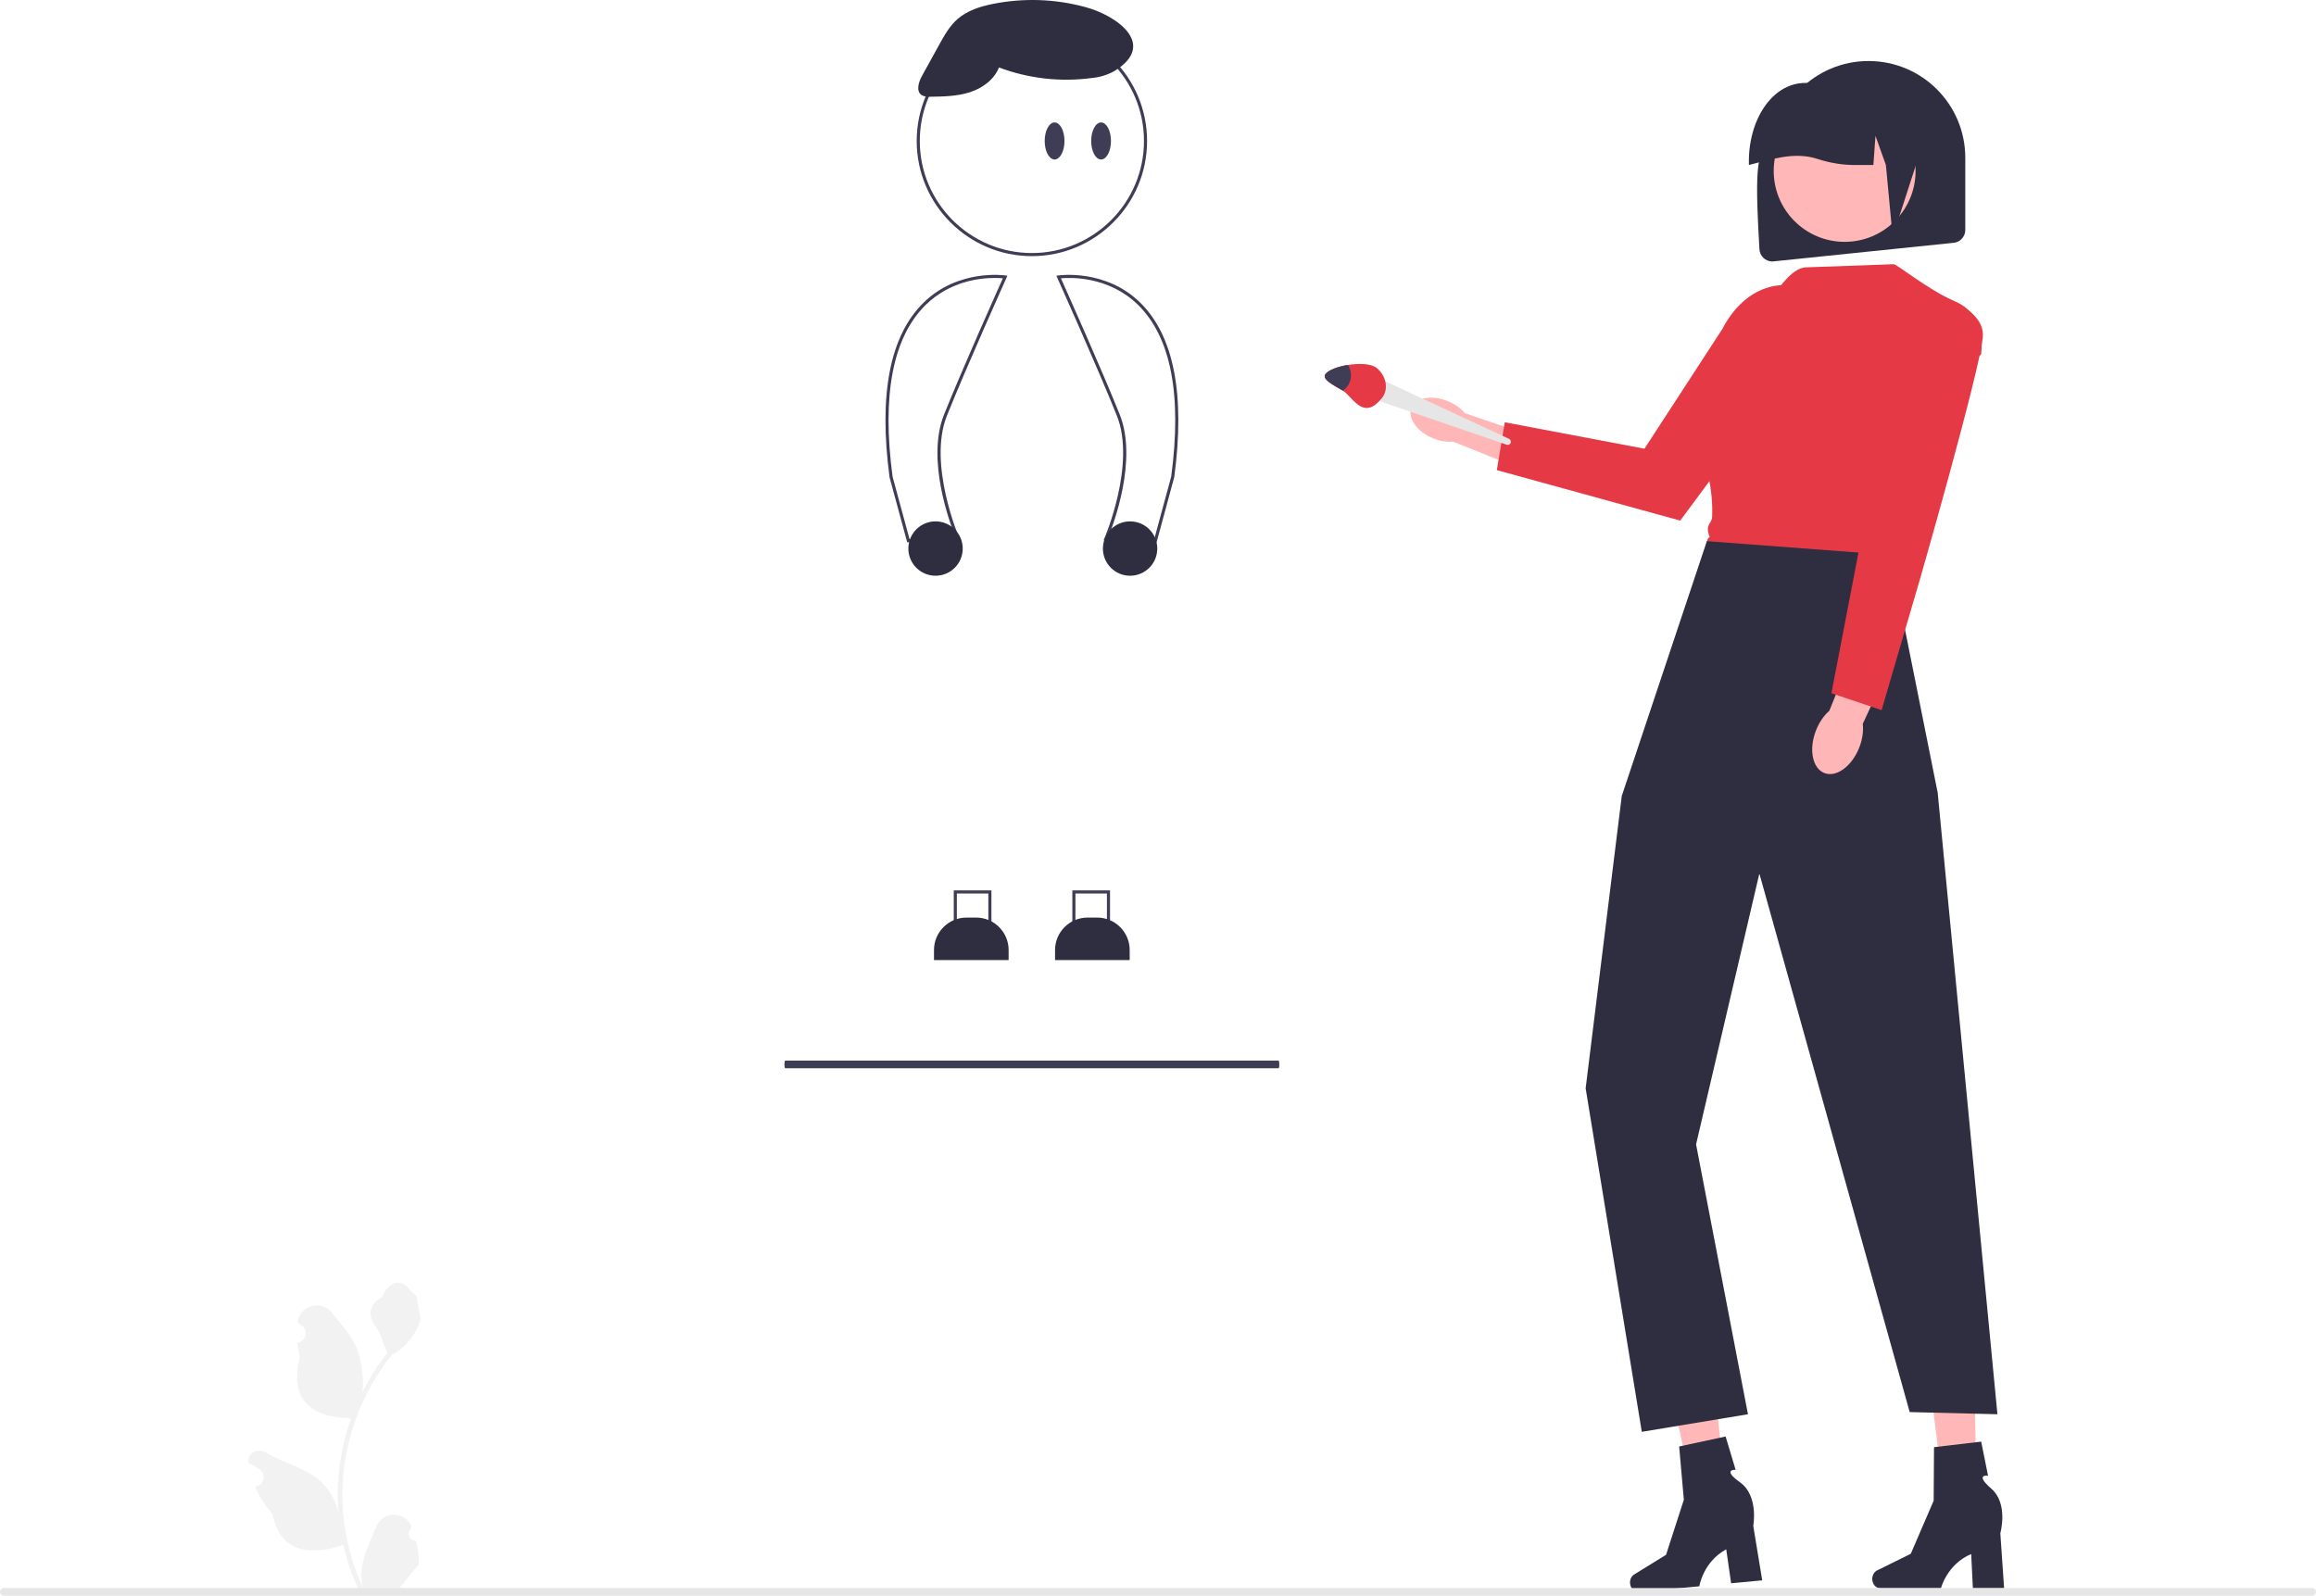
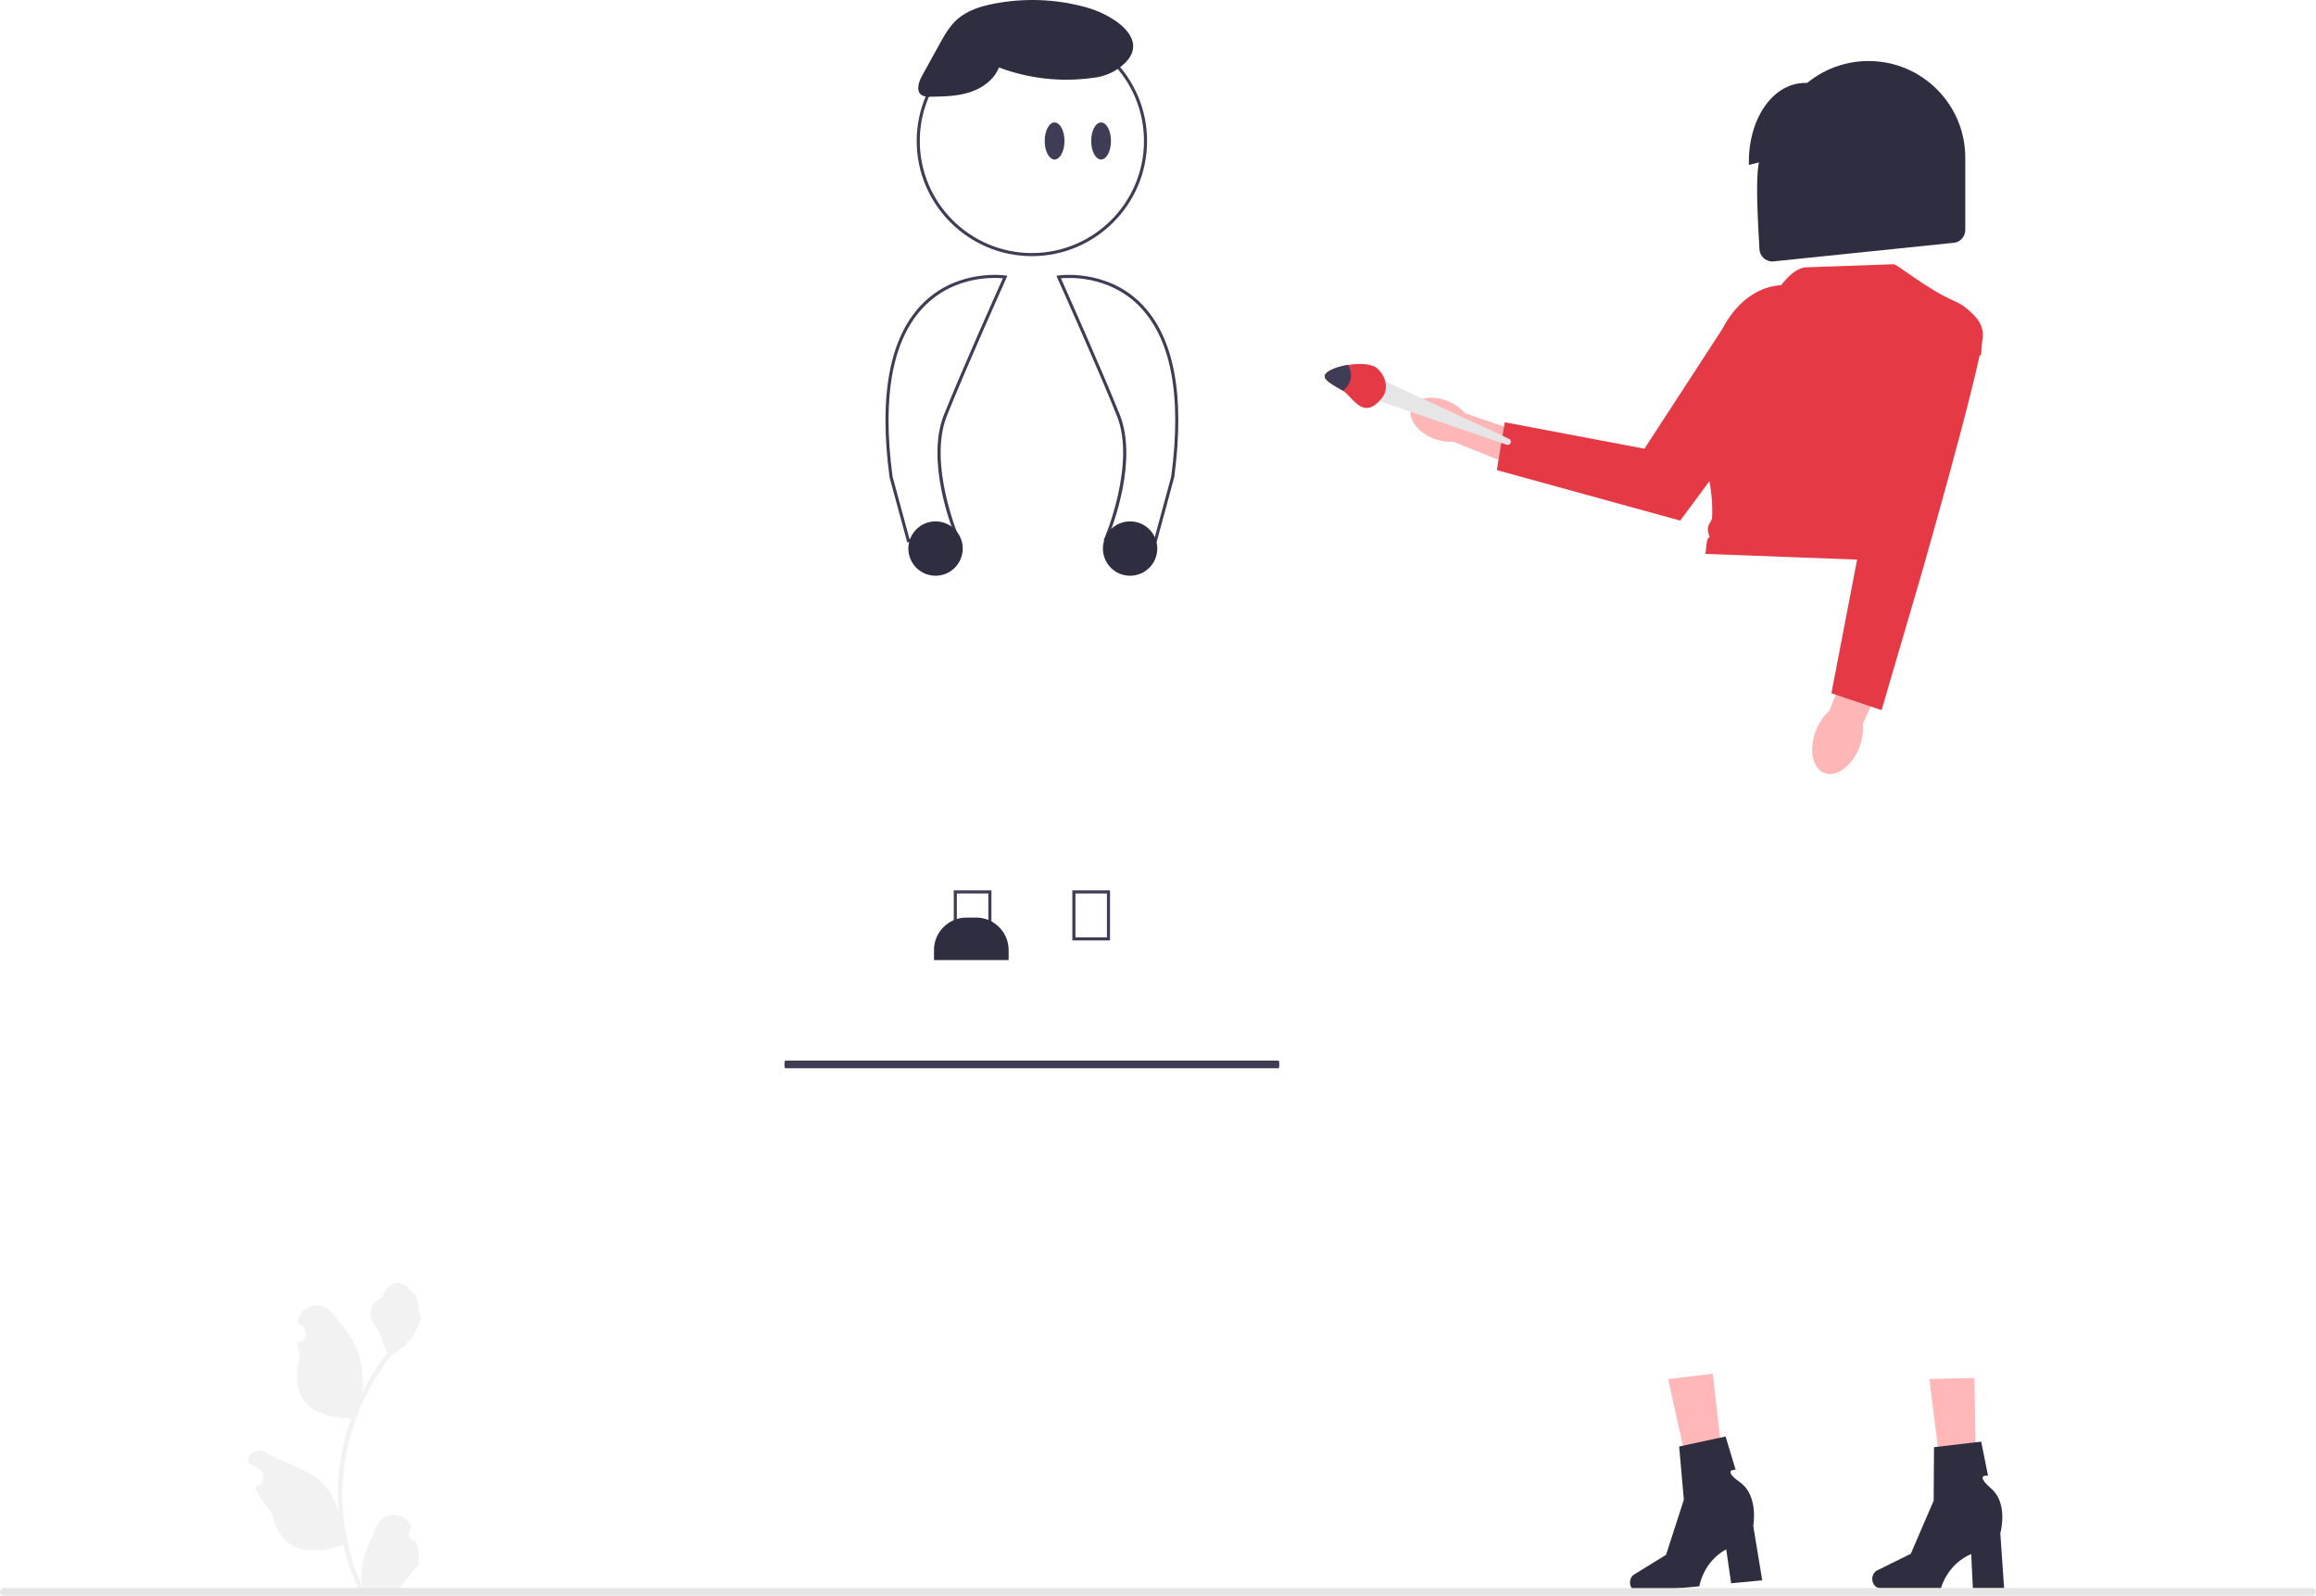
<svg xmlns="http://www.w3.org/2000/svg" width="748.775" height="515.969" viewBox="0 0 748.775 515.969">
  <path d="M134.516,498.182c-2.066,.129-3.208-2.437-1.645-3.933l.155-.618c-.02-.05-.041-.099-.062-.148-2.089-4.982-9.17-4.947-11.241,.042-1.839,4.428-4.179,8.864-4.756,13.546-.258,2.067-.142,4.172,.316,6.2-4.308-9.411-6.575-19.687-6.575-30.021,0-2.597,.142-5.193,.433-7.783,.239-2.119,.568-4.224,.995-6.31,2.306-11.277,7.299-22.018,14.5-30.99,3.462-1.892,6.349-4.851,8.093-8.397,.626-1.279,1.117-2.655,1.35-4.056-.394,.052-1.486-5.949-1.188-6.317-.549-.833-1.532-1.247-2.131-2.06-2.982-4.043-7.091-3.337-9.236,2.157-4.582,2.313-4.627,6.148-1.815,9.837,1.789,2.347,2.035,5.522,3.604,8.035-.162,.207-.329,.407-.491,.614-2.961,3.798-5.522,7.88-7.681,12.169,.61-4.766-.291-10.508-1.826-14.21-1.748-4.217-5.025-7.769-7.91-11.415-3.466-4.379-10.573-2.468-11.184,3.083-.006,.054-.012,.107-.017,.161,.429,.242,.848,.499,1.259,.77,2.339,1.547,1.531,5.174-1.241,5.602l-.063,.01c.155,1.544,.42,3.074,.807,4.579-3.702,14.316,4.29,19.53,15.701,19.764,.252,.129,.497,.258,.749,.381-1.156,3.255-2.08,6.594-2.764,9.979-.614,2.99-1.04,6.013-1.279,9.049-.297,3.83-.271,7.68,.052,11.503l-.019-.136c-.82-4.211-3.107-8.145-6.427-10.87-4.946-4.063-11.933-5.559-17.268-8.824-2.568-1.572-5.859,.459-5.411,3.437l.022,.143c.794,.323,1.569,.698,2.319,1.117,.429,.242,.848,.499,1.259,.77,2.339,1.547,1.531,5.174-1.241,5.602l-.063,.01c-.045,.006-.084,.013-.129,.019,1.363,3.236,3.262,6.239,5.639,8.829,2.315,12.497,12.256,13.683,22.89,10.044h.006c1.163,5.064,2.861,10.011,5.044,14.726h18.02c.065-.2,.123-.407,.181-.607-1.666,.103-3.346,.006-4.986-.297,1.337-1.641,2.674-3.294,4.011-4.935,.032-.032,.058-.065,.084-.097,.678-.84,1.363-1.673,2.041-2.512l0-.001c.042-2.578-.267-5.147-.879-7.64l-.001-0-0-0Z" fill="#f2f2f2" />
  <g>
    <polygon points="639.139 489.97 629.278 490.202 623.782 445.902 638.333 445.558 639.139 489.97" fill="#ffb7b7" />
    <path d="M605.308,510.542h0c0,1.666,1.182,3.016,2.64,3.016h19.572s1.926-7.742,9.779-11.074l.542,11.074h10.097l-1.223-17.807s2.701-9.527-2.908-14.397c-5.609-4.87-1.066-4.192-1.066-4.192l-2.207-11.021-15.257,1.794-.112,17.301-7.404,17.173-10.86,5.365c-.967,.477-1.592,1.565-1.592,2.768l-0,0Z" fill="#2f2e41" />
  </g>
  <g>
    <polygon points="558.752 488.337 548.957 489.497 539.314 445.912 553.768 444.198 558.752 488.337" fill="#ffb7b7" />
    <path d="M527.009,512.003h0c.157,1.658,1.461,2.891,2.913,2.754l19.485-1.843s1.188-7.889,8.693-11.946l1.583,10.974,10.052-.951-2.895-17.613s1.792-9.739-4.251-14.059c-6.043-4.32-1.456-4.073-1.456-4.073l-3.235-10.764-15.021,3.223,1.518,17.234-5.754,17.794-10.307,6.364c-.917,.566-1.438,1.708-1.325,2.906h0l-0-0Z" fill="#2f2e41" />
  </g>
  <path id="b-427" d="M568.824,80.353c-1.147-19.461-1.688-36.56,4-29.344,0-17.276,14.005-31.28,31.28-31.28s31.281,14.005,31.281,31.28v23.344c-.004,2.318-1.882,4.196-4.2,4.2l-58.159,6c-2.319-.003-4.198-1.881-4.202-4.2Z" fill="#2f2e41" />
-   <circle id="c" cx="596.385" cy="55.267" r="22.934" fill="#ffb7b7" />
  <path id="d-428" d="M565.424,52.876c-.313-16.402,10.391-30.531,24.744-24.744h4.669c13.659,.015,24.729,11.085,24.744,24.744l-7.67,23.732-2.197-23.265-3.365-9.423-.673,9.423h-5.1c-4.392,.114-8.759-.584-12.937-1.943-7.64-2.484-14.894,.173-22.215,1.943v-.467Z" fill="#2f2e41" />
  <path id="e-429" d="M609.758,181.308l-58.392-2.222c.409-2.113,.192-5.194,1.406-5.369-1.7-4.28,.67-4.321,.765-6.515,.369-8.471-1.6-17.265-5.436-26.316-2.517-6.992-2.558-13-.121-17.844,2.096-3.982,5.618-7.025,9.861-8.523l12.777-15.432c3.328-4.016,8.237-12.684,13.453-12.651l28-1c.8-.481,10.632,7.974,20.205,12.122,10.383,4.5,8.241,16.796,8.215,16.953l-.024,.147-.114,.1-22.082,18.6-6.968,39.242c.699,2.026,.521,3.547-.785,4.419,1.878,1.389,.588,2.838-.762,4.289l-0-0v0Z" fill="#e63946" />
-   <path id="f-430" d="M551.835,174.981l-27.518,82.413-11.67,94.501,18.153,111.075,34.324-5.683-16.776-87.264,20.465-87.576,48.6,174.133,28.366,.707-19.311-200.95-15.397-76.901-59.237-4.455v0h-0Z" fill="#2f2e41" />
  <path id="g-431" d="M1.247,515.969H747.528c.689,0,1.247-.558,1.247-1.247s-.558-1.247-1.247-1.247H1.247c-.689,0-1.247,.558-1.247,1.247s.558,1.247,1.247,1.247h0Z" fill="#e6e6e6" />
  <path d="M320.534,304.08h-12.18v-16.18h12.18v16.18Zm-11.18-1h10.18v-14.18h-10.18v14.18Z" fill="#3f3d56" />
  <path d="M358.874,304.08h-12.18v-16.18h12.18v16.18Zm-11.18-1h10.18v-14.18h-10.18v14.18Z" fill="#3f3d56" />
  <path d="M333.614,82.822c-20.534,0-37.24-16.706-37.24-37.24s16.706-37.24,37.24-37.24,37.24,16.706,37.24,37.24-16.706,37.24-37.24,37.24Zm0-73.48c-19.983,0-36.24,16.257-36.24,36.24s16.257,36.24,36.24,36.24,36.24-16.257,36.24-36.24-16.257-36.24-36.24-36.24Z" fill="#3f3d56" />
  <path id="h-432" d="M360.181,23.036c-2.173,1.192-4.566,1.928-7.033,2.164-10.184,1.393-20.554,.229-30.176-3.387-1.58,3.993-5.41,6.741-9.511,8.039-4.101,1.298-8.45,1.363-12.746,1.428-.944,.106-1.898-.074-2.737-.519-1.915-1.288-.985-4.252,.13-6.265l5.54-10.041c1.634-2.965,3.322-5.994,5.853-8.234,3.181-2.813,7.4-4.133,11.555-4.966,9.833-1.958,19.986-1.621,29.668,.985,10.355,2.716,23.653,12.215,9.457,20.796Z" fill="#2f2e41" />
  <ellipse id="i" cx="355.984" cy="45.582" rx="3.2" ry="5.99" fill="#3f3d56" />
  <ellipse id="j" cx="340.952" cy="45.582" rx="3.2" ry="5.99" fill="#3f3d56" />
  <path d="M293.296,175.336l-5.694-20.995c-3.587-26.858,.126-45.85,11.025-56.512,11.227-10.983,26.274-8.785,26.425-8.763l.648,.101-.269,.598c-.129,.287-12.989,28.913-19.291,44.661-6.231,15.566,3.892,39.317,3.995,39.555l.289,.669-17.126,.685v0Zm28.337-85.467c-4.944,0-14.575,1.103-22.318,8.685-10.653,10.432-14.265,29.135-10.736,55.59l5.473,20.16,14.884-.595c-1.66-4.072-9.591-25.002-3.726-39.655,5.792-14.469,17.104-39.781,19.028-44.074-.56-.052-1.457-.111-2.604-.111Z" fill="#3f3d56" />
  <path d="M373.933,175.336l-17.126-.685,.289-.669c.103-.238,10.223-23.995,3.995-39.556-6.303-15.748-19.163-44.374-19.292-44.661l-.269-.598,.648-.101c.152-.023,15.199-2.22,26.425,8.763,10.898,10.662,14.612,29.654,11.038,56.447l-5.707,21.06v-0Zm-15.64-1.626l14.883,.595,5.486-20.225c3.516-26.39-.096-45.094-10.749-55.525-9.54-9.343-21.949-8.85-24.922-8.574,1.924,4.292,13.237,29.605,19.028,44.074,5.865,14.653-2.066,35.583-3.726,39.655Z" fill="#3f3d56" />
  <circle id="k" cx="302.464" cy="177.371" r="8.79" fill="#2f2e41" />
  <circle id="l" cx="365.364" cy="177.371" r="8.79" fill="#2f2e41" />
  <path d="M326.094,310.431h-24.13v-3.24c0-5.79,4.71-10.5,10.5-10.5h3.13c5.79,0,10.5,4.71,10.5,10.5v3.24Z" fill="#2f2e41" />
-   <path d="M365.234,310.431h-24.13v-3.24c0-5.79,4.71-10.5,10.5-10.5h3.13c5.79,0,10.5,4.71,10.5,10.5v3.24Z" fill="#2f2e41" />
  <path id="m-433" d="M253.88,345.424h159.468c.147,0,.266-.558,.266-1.247s-.119-1.247-.266-1.247H253.88c-.147,0-.266,.558-.266,1.247s.119,1.247,.266,1.247Z" fill="#3f3d56" />
  <g>
    <path d="M601.125,241.667c-2.365,6.085-7.421,9.797-11.293,8.292-3.872-1.505-5.094-7.658-2.729-13.742,1.035-2.663,2.586-4.872,4.328-6.388l10.345-25.656,11.937,5.111-11.465,24.75c.261,2.294-.087,4.97-1.122,7.634h0Z" fill="#ffb6b6" />
    <path d="M616.089,92.278s26.251,4.832,24.958,16.846c-1.293,12.014-20.235,77.893-20.235,77.893l-12.483,42.603-16.219-5.471,12.02-62.516,11.96-69.354Z" fill="#e63946" />
  </g>
  <path d="M468.2,129.75c2.268,.941,4.136,2.317,5.404,3.842l22.173,7.601-3.925,10.445-22.069-8.835c-1.976,.179-4.268-.171-6.537-1.113-5.181-2.15-8.273-6.566-6.904-9.863,1.368-3.297,6.678-4.227,11.859-2.077h0Z" fill="#ffb6b6" />
  <path d="M593.81,100.054l0,0-50.583,68.279-59.294-16.327,2.578-15.468,45.15,8.551,25.189-38.724c8.225-15.899,24.436-19.101,36.96-6.311Z" fill="#e63946" />
  <path id="n-434" d="M444.744,121.832l43.161,20.085c.506,.24,.721,.845,.481,1.351-.22,.463-.75,.689-1.237,.527l-43.562-14.909,1.157-7.054Z" fill="#e6e6e6" />
-   <path d="M445.128,118.998c3.179,2.652,3.894,7.039,1.594,9.796-2.3,2.757-4.823,4.441-8.003,1.788-2.303-1.922-3.063-3.337-4.573-4.259-2.93-1.78-7.054-3.659-5.535-5.478,1.063-1.275,3.986-2.327,7.149-2.839,3.667-.587,7.657-.436,9.369,.993h-0Z" fill="#e63946" />
+   <path d="M445.128,118.998c3.179,2.652,3.894,7.039,1.594,9.796-2.3,2.757-4.823,4.441-8.003,1.788-2.303-1.922-3.063-3.337-4.573-4.259-2.93-1.78-7.054-3.659-5.535-5.478,1.063-1.275,3.986-2.327,7.149-2.839,3.667-.587,7.657-.436,9.369,.993h-0" fill="#e63946" />
  <path d="M435.759,118.005c1.458,2.155,1.383,5.101-.366,7.197-.372,.445-.785,.816-1.248,1.121-2.93-1.78-7.054-3.659-5.535-5.478,1.063-1.275,3.986-2.327,7.149-2.839h-0Z" fill="#3f3d56" />
</svg>